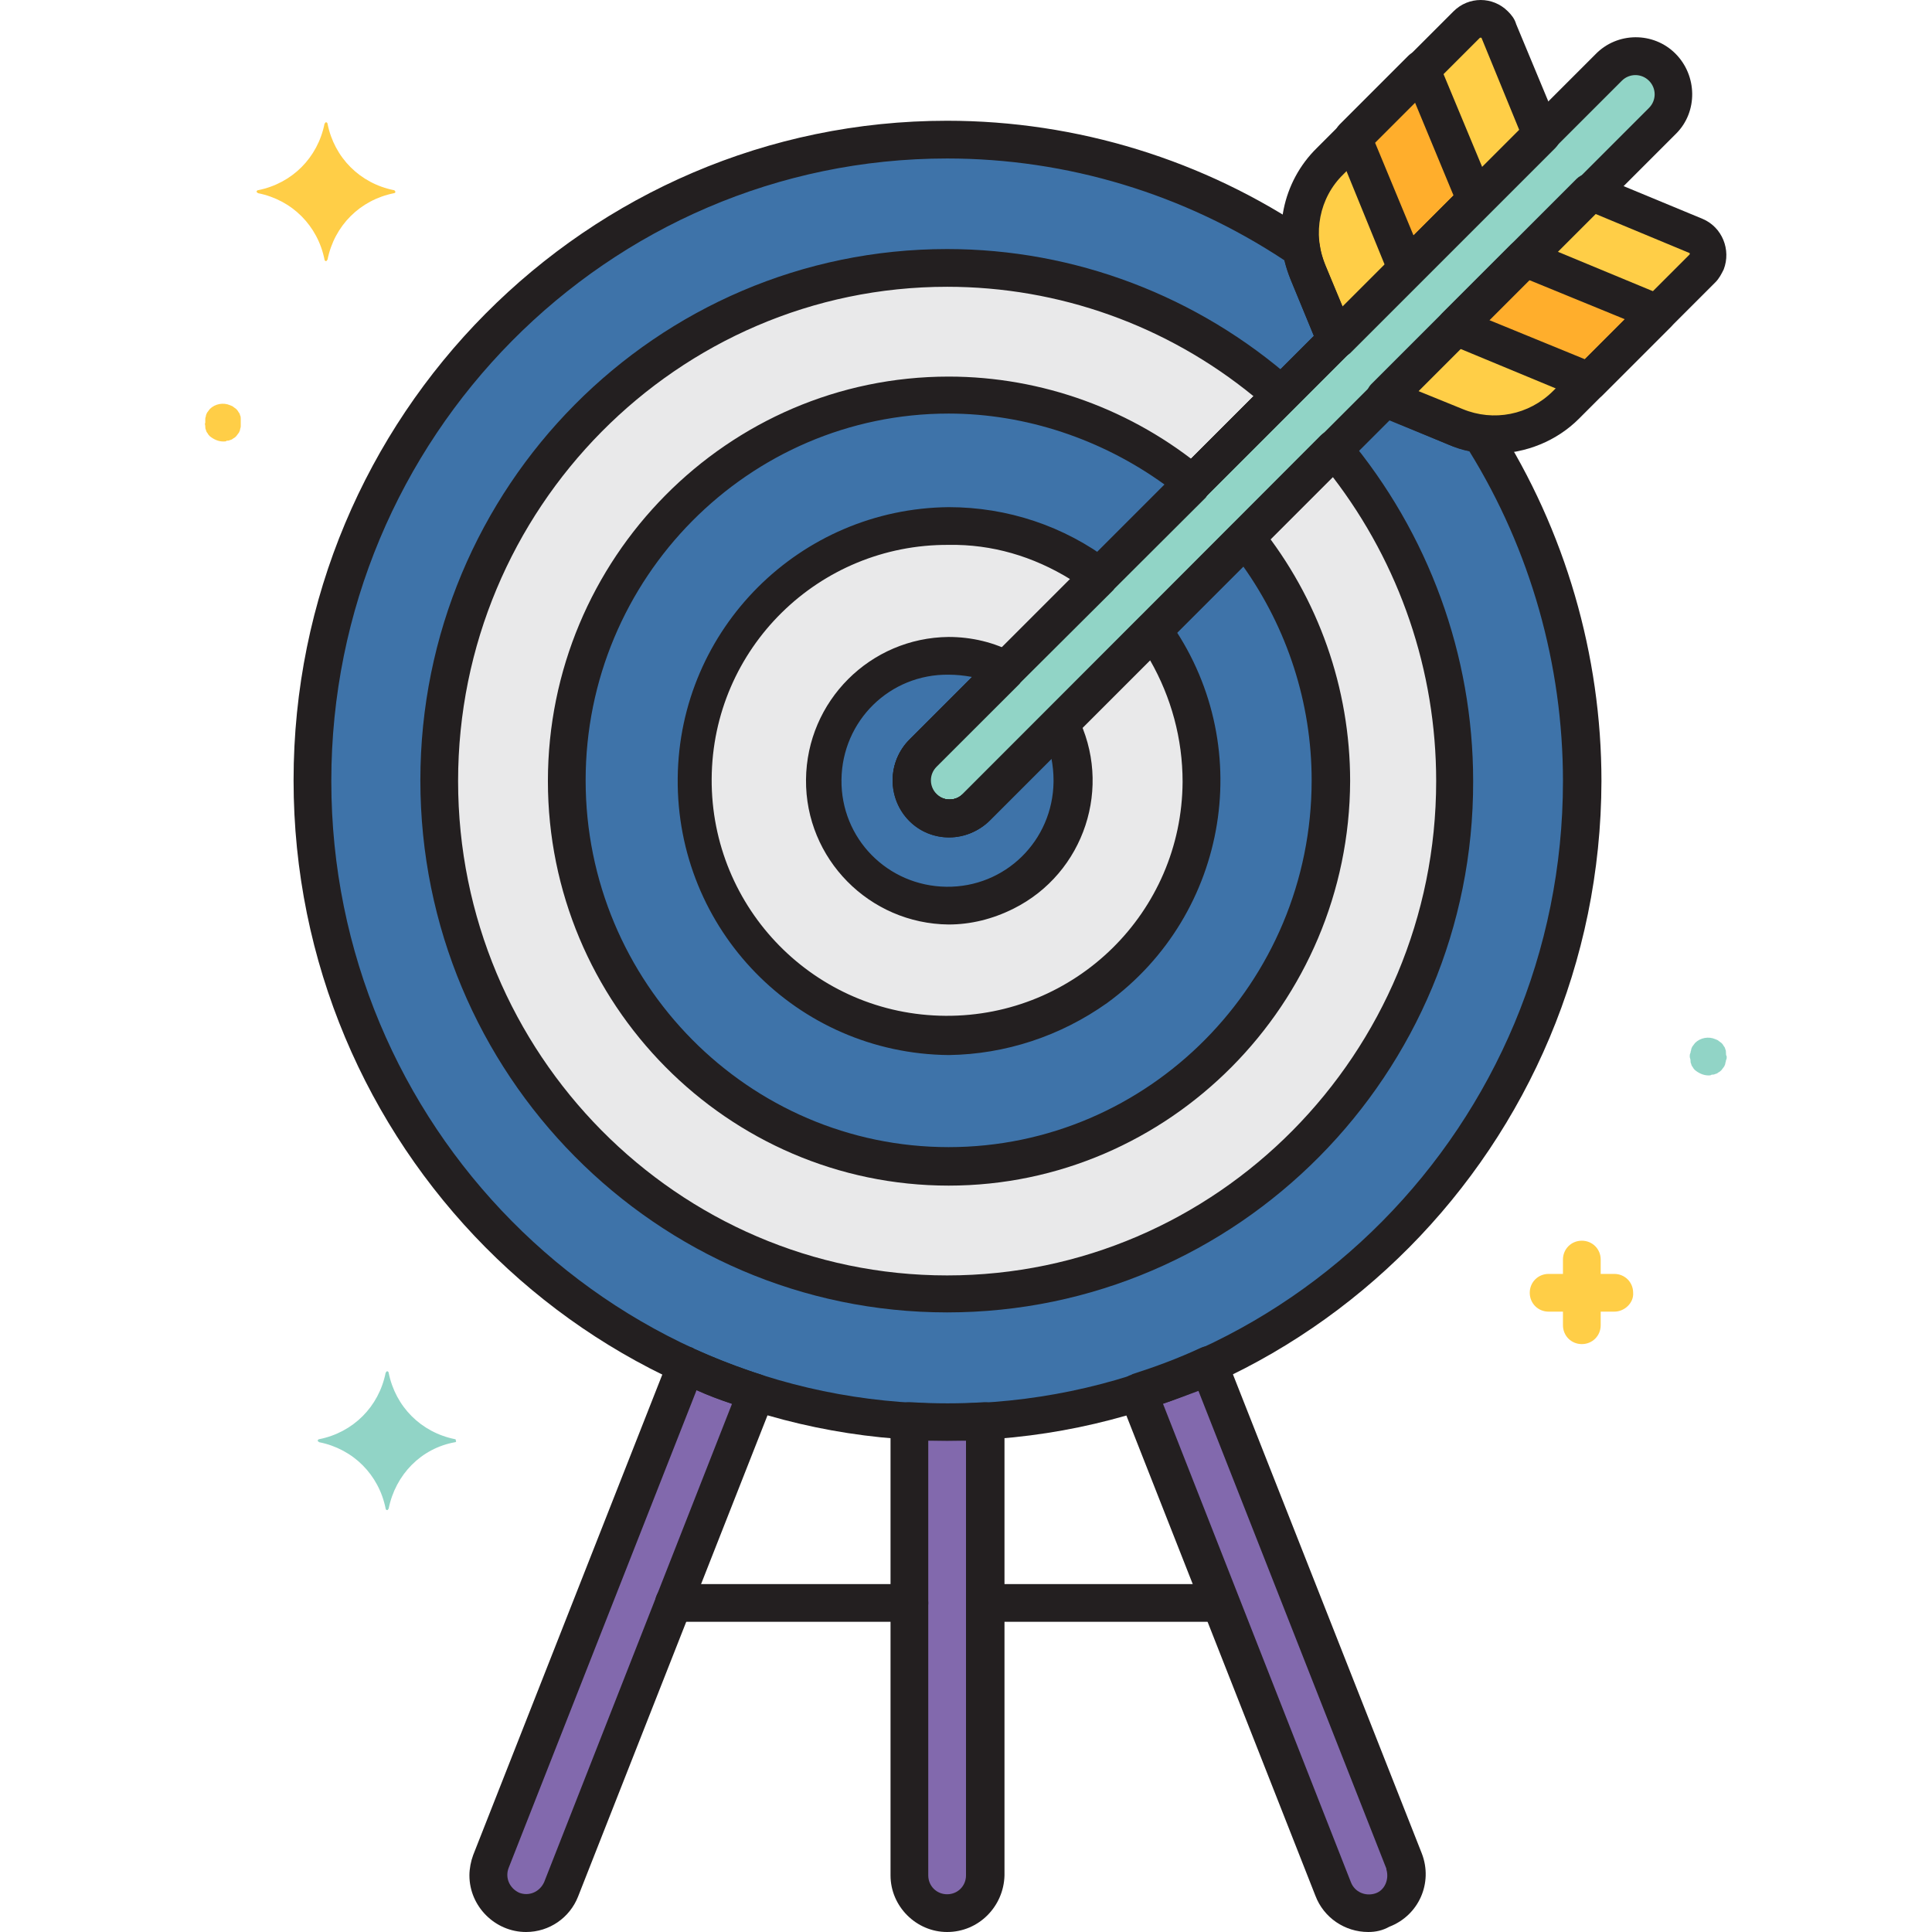
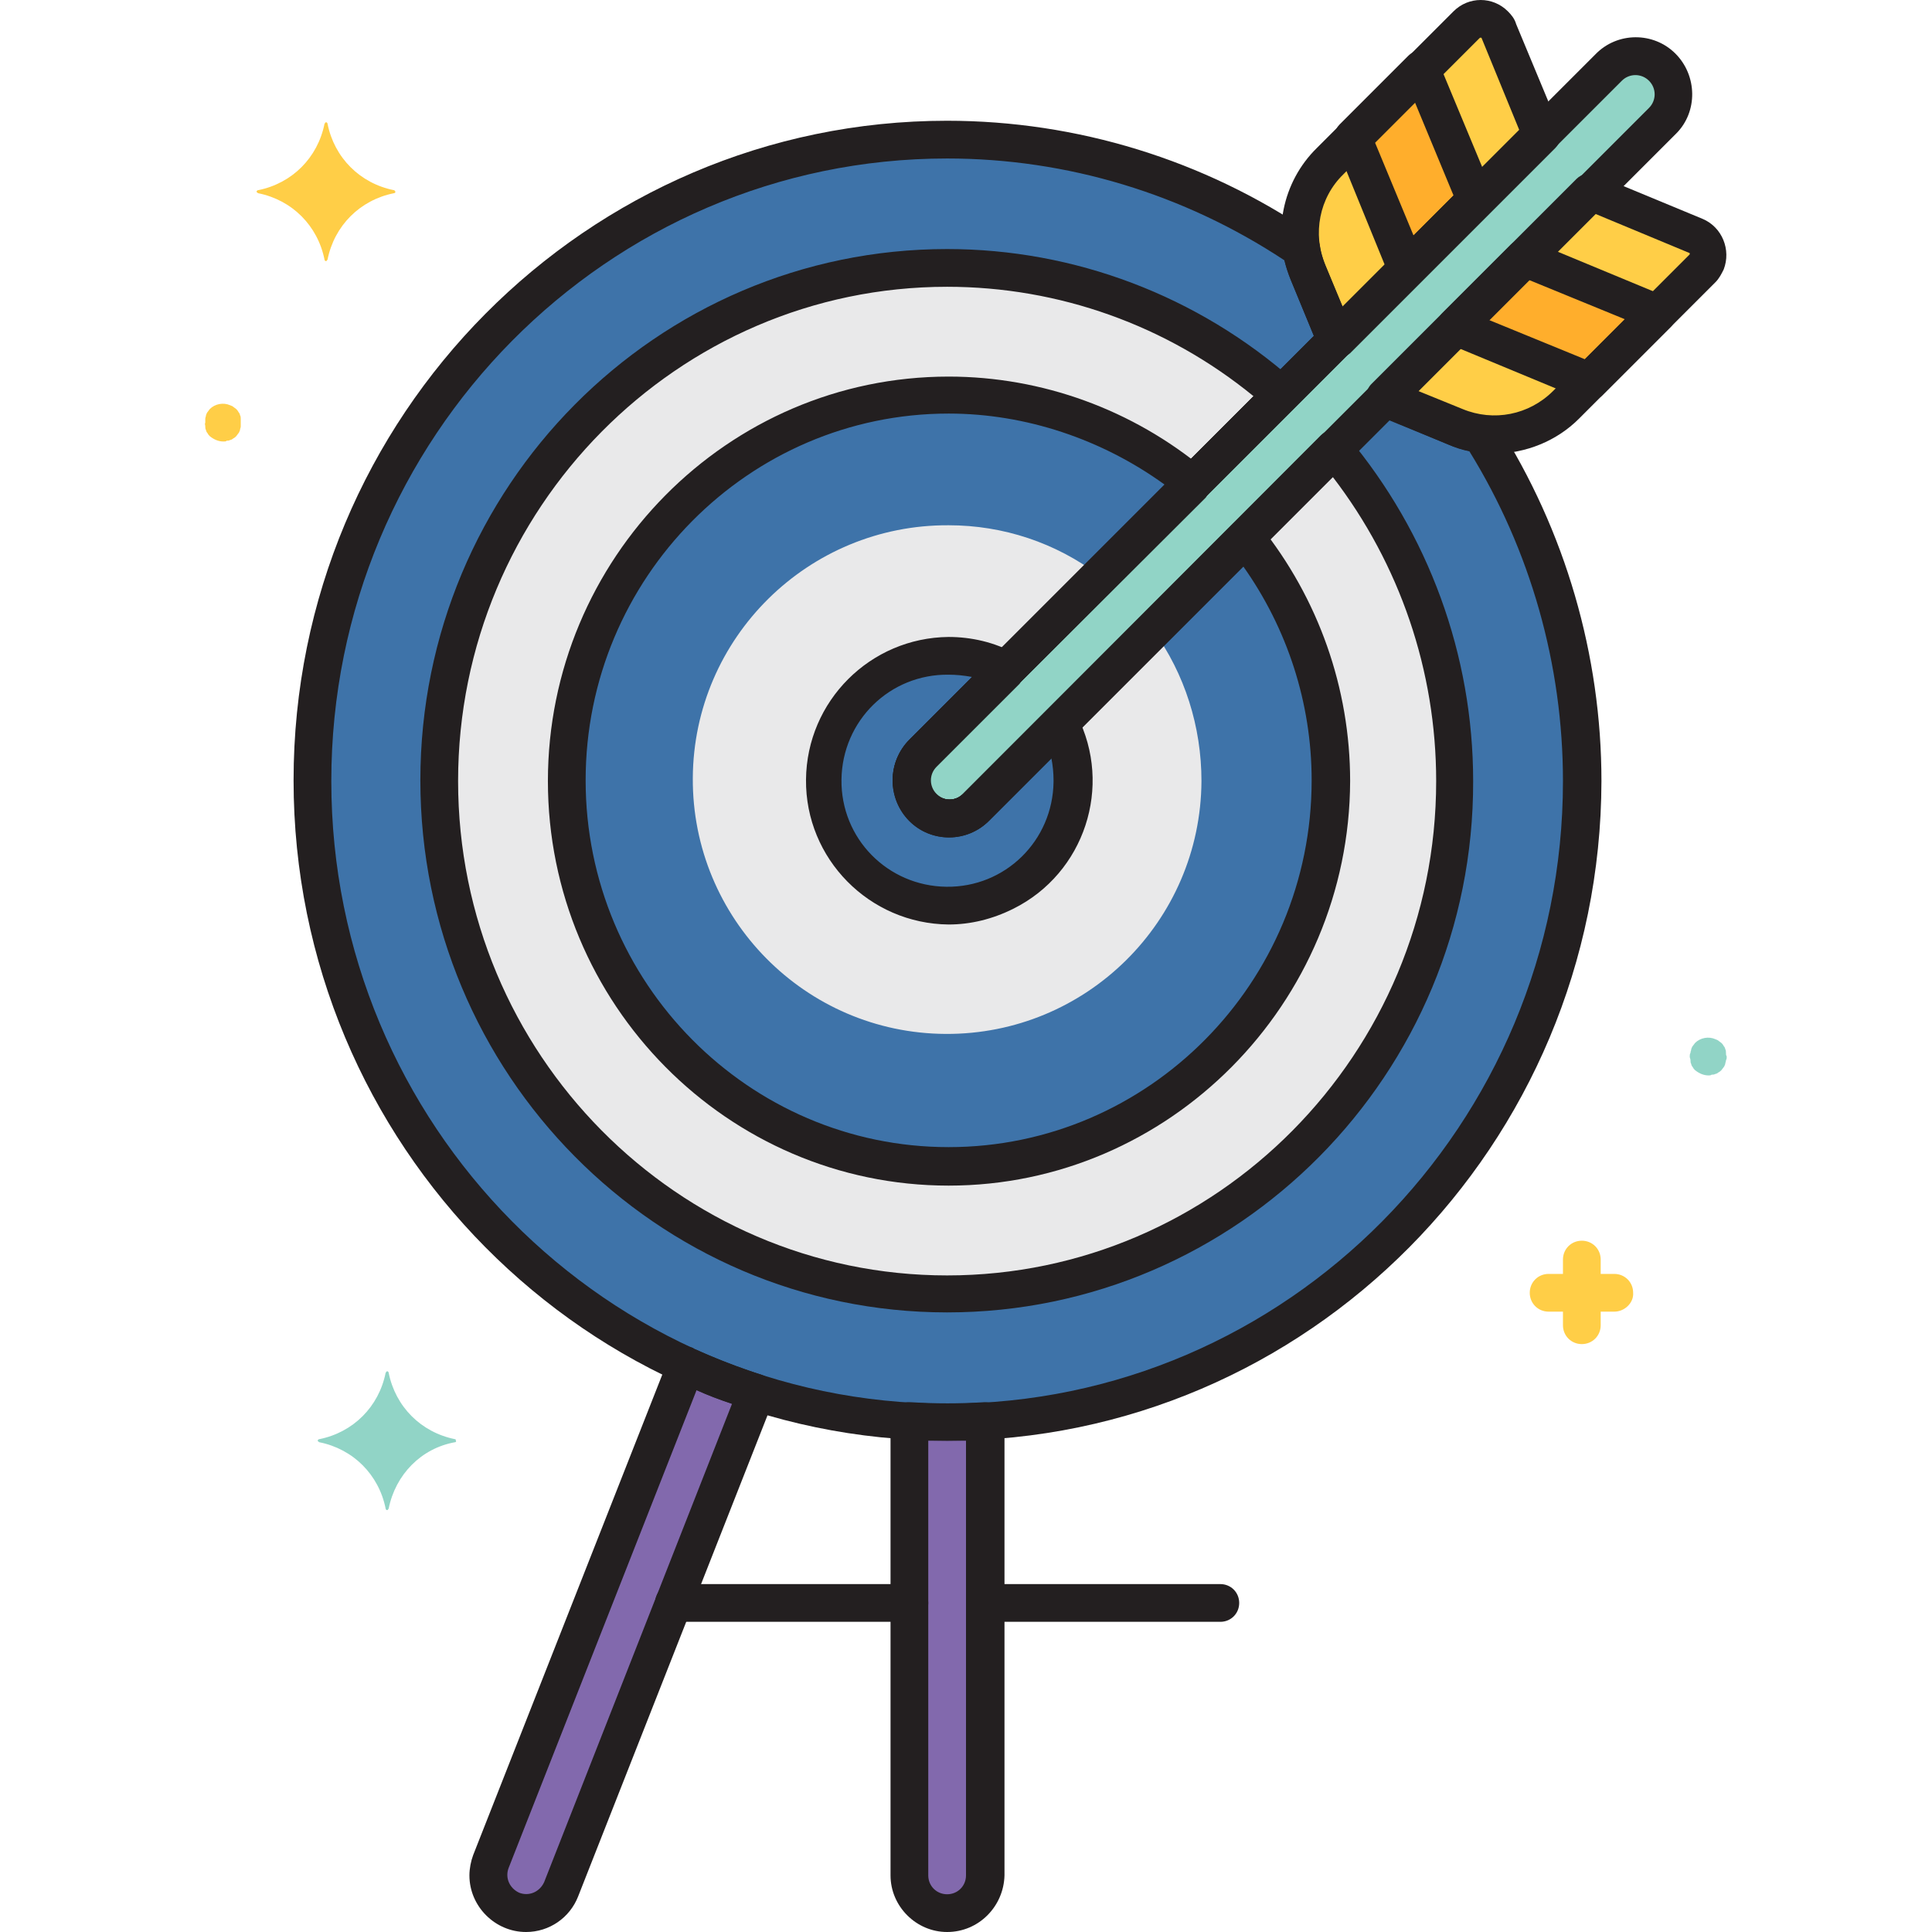
<svg xmlns="http://www.w3.org/2000/svg" width="256" height="256">
  <g>
    <title>background</title>
    <rect fill="none" id="canvas_background" height="402" width="582" y="-1" x="-1" />
  </g>
  <g>
    <title>Layer 1</title>
    <path fill="#ffce47" id="svg_1" d="m224.7,31.3l-14,-5.8l-27.2,27.2l9.3,3.9c5,2.1 10.9,0.9 14.7,-2.9l18.1,-18.1c1,-1 1,-2.7 0,-3.7c-0.3,-0.2 -0.5,-0.4 -0.9,-0.6z" class="st0" />
    <path fill="#ffce47" id="svg_2" d="m177,45l27.2,-27.2l-5.7,-13.7c-0.6,-1.3 -2.1,-2 -3.4,-1.4c-0.3,0.1 -0.6,0.3 -0.8,0.6l-18.1,18.1c-3.9,3.9 -5,9.7 -2.9,14.7l3.7,8.9z" class="st0" />
    <polygon fill="#ffae2c" id="svg_3" points="192.9,43.3 210.6,50.6 219.7,41.5 202.1,34.2  " class="st1" />
    <polygon fill="#ffae2c" id="svg_4" points="195.6,26.5 188.4,9.1 179.3,18.3 186.4,35.6  " class="st1" />
    <path fill="#91d4c6" id="svg_5" d="m122.2,106.9c-2,-2 -2,-5.1 0,-7.1l90.9,-90.8c2,-1.9 5.1,-1.9 7.1,0.1c1.9,2 1.9,5.1 0,7l-90.9,90.9c-2,1.9 -5.1,1.9 -7.1,-0.1z" class="st2" />
    <path fill="#3e73a9" id="svg_6" d="m192.8,56.6l-9.3,-3.9l0,0l-54.2,54.2c-2,1.9 -5.1,1.9 -7.1,-0.1c-1.9,-2 -1.9,-5.1 0,-7l54.8,-54.8l0,0l-3.7,-9c-0.4,-1 -0.7,-2 -0.9,-3.1c-13.8,-9.4 -30.2,-14.5 -46.9,-14.5c-46.4,0 -84.1,38 -84.1,85s37.6,85 84.1,85s84.1,-38 84.1,-85c0,-16.3 -4.6,-32.3 -13.4,-46c-1.1,-0.1 -2.3,-0.4 -3.4,-0.8z" class="st3" />
    <path fill="#e9e9ea" id="svg_7" d="m176.8,59.5l-47.5,47.5c-2,1.9 -5.1,1.9 -7.1,-0.1c-1.9,-2 -1.9,-5.1 0,-7l47.6,-47.6c-12.2,-10.8 -27.9,-16.8 -44.2,-16.8c-37.1,0 -67.3,30.4 -67.3,68s30.1,68 67.3,68s67.3,-30.4 67.3,-68c-0.1,-16.1 -5.8,-31.7 -16.1,-44z" class="st4" />
    <path fill="#3e73a9" id="svg_8" d="m122.2,106.9c-2,-2 -2,-5.1 0,-7.1l35.7,-35.7c-9,-7.6 -20.5,-11.8 -32.3,-11.8c-27.9,0 -50.6,22.9 -50.6,51.1s22.7,51.1 50.6,51.1s50.6,-22.9 50.6,-51.1c0,-11.7 -4,-23.1 -11.3,-32.2l-35.7,35.7c-1.9,2 -5,2 -7,0c0,0 0,0 0,0z" class="st3" />
    <path fill="#e9e9ea" id="svg_9" d="m122.2,106.9c-2,-2 -2,-5.1 0,-7.1l23.5,-23.5c-5.8,-4.4 -12.8,-6.7 -20,-6.7c-18.6,-0.1 -33.8,14.9 -33.9,33.5c-0.1,18.6 14.9,33.8 33.5,33.9c18.6,0.1 33.8,-14.9 33.9,-33.5c0,-7.2 -2.2,-14.2 -6.4,-20l-23.4,23.4c-2.1,2 -5.2,2 -7.2,0z" class="st4" />
    <path fill="#3e73a9" id="svg_10" d="m122.2,106.9c-2,-2 -2,-5.1 0,-7.1l11,-11c-2.3,-1.2 -4.9,-1.9 -7.6,-1.9c-9.1,-0.1 -16.6,7.3 -16.6,16.4c-0.1,9.1 7.3,16.6 16.4,16.6s16.6,-7.3 16.6,-16.4c0,-2.6 -0.6,-5.2 -1.8,-7.6l-11,11c-1.9,2 -5,2 -7,0z" class="st3" />
-     <path fill="#8269ad" id="svg_11" d="m160.1,180.9c-3,1.4 -6.2,2.6 -9.4,3.6l25.9,65.8c1,2.6 3.9,3.9 6.5,2.9c2.6,-1 3.9,-3.9 2.9,-6.5c0,0 0,-0.1 0,-0.1l-25.9,-65.7z" class="st5" />
    <path fill="#8269ad" id="svg_12" d="m90.9,180.9l-25.9,65.8c-1,2.6 0.2,5.5 2.8,6.5c2.6,1 5.5,-0.2 6.5,-2.8c0,0 0,-0.1 0,-0.1l25.9,-65.8c-3.1,-1 -6.2,-2.2 -9.3,-3.6z" class="st5" />
    <path fill="#8269ad" id="svg_13" d="m120.5,188.3l0,60.2c0,2.8 2.2,5 5,5s5,-2.2 5,-5l0,-60.2c-3.3,0.2 -6.7,0.2 -10,0z" class="st5" />
    <path fill="#91d4c6" id="svg_14" d="m60.3,190.7c-4.5,-0.9 -7.9,-4.3 -8.8,-8.8c0,-0.1 -0.1,-0.2 -0.2,-0.2c-0.1,0 -0.1,0.1 -0.2,0.2c-0.9,4.5 -4.3,7.9 -8.8,8.8c-0.1,0 -0.2,0.1 -0.2,0.2c0,0.1 0.1,0.1 0.2,0.2c4.5,0.9 7.9,4.3 8.8,8.8c0,0.1 0.1,0.2 0.2,0.2c0.1,0 0.1,-0.1 0.2,-0.2c0.9,-4.5 4.3,-8 8.8,-8.8c0.1,0 0.2,-0.1 0.1,-0.2c0,-0.1 0,-0.2 -0.1,-0.2z" class="st6" />
    <path fill="#ffce47" id="svg_15" d="m52.2,25.2c-4.5,-0.9 -7.9,-4.3 -8.8,-8.8c0,-0.1 -0.1,-0.2 -0.2,-0.2c-0.1,0 -0.1,0.1 -0.2,0.2c-0.9,4.5 -4.3,7.9 -8.8,8.8c-0.1,0 -0.2,0.1 -0.2,0.2c0,0.1 0.1,0.1 0.2,0.2c4.5,0.9 7.9,4.3 8.8,8.8c0,0.1 0.1,0.2 0.2,0.2c0.1,0 0.1,-0.1 0.2,-0.2c0.9,-4.5 4.3,-7.9 8.8,-8.8c0.1,0 0.2,-0.1 0.2,-0.2c-0.1,-0.1 -0.1,-0.2 -0.2,-0.2z" class="st1" />
    <path fill="#ffce47" id="svg_16" d="m213.9,173.8l-8.7,0c-1.4,0 -2.5,-1.1 -2.5,-2.5c0,-1.4 1.1,-2.5 2.5,-2.5l8.7,0c1.4,0 2.5,1.1 2.5,2.5c0.1,1.3 -1.1,2.5 -2.5,2.5z" class="st3" />
    <path fill="#ffce47" id="svg_17" d="m209.6,178.1c-1.4,0 -2.5,-1.1 -2.5,-2.5l0,-8.7c0,-1.4 1.1,-2.5 2.5,-2.5c1.4,0 2.5,1.1 2.5,2.5l0,8.7c0,1.4 -1.1,2.5 -2.5,2.5l0,0z" class="st3" />
    <path fill="#ffce47" id="svg_18" d="m29.6,58.5c-0.7,0 -1.3,-0.3 -1.8,-0.7c-0.1,-0.1 -0.2,-0.2 -0.3,-0.4c-0.1,-0.1 -0.2,-0.3 -0.2,-0.4c-0.1,-0.2 -0.1,-0.3 -0.1,-0.5c0,-0.2 -0.1,-0.3 0,-0.5c0,-0.2 0,-0.3 0,-0.5c0,-0.2 0.1,-0.3 0.1,-0.5c0.1,-0.2 0.1,-0.3 0.2,-0.4c0.1,-0.1 0.2,-0.3 0.3,-0.4c0.7,-0.7 1.8,-0.9 2.7,-0.5c0.2,0.1 0.3,0.1 0.4,0.2c0.1,0.1 0.3,0.2 0.4,0.3c0.1,0.1 0.2,0.2 0.3,0.4c0.1,0.1 0.2,0.3 0.2,0.4c0.1,0.2 0.1,0.3 0.1,0.5c0,0.2 0,0.3 0,0.5c0,0.2 0,0.3 0,0.5c0,0.2 -0.1,0.3 -0.1,0.5c-0.1,0.2 -0.1,0.3 -0.2,0.4c-0.1,0.1 -0.2,0.3 -0.3,0.4c-0.1,0.1 -0.2,0.2 -0.4,0.3c-0.1,0.1 -0.3,0.2 -0.4,0.2c-0.2,0.1 -0.3,0.1 -0.5,0.1c0,0.1 -0.2,0.1 -0.4,0.1z" class="st7" />
    <path fill="#91d4c6" id="svg_19" d="m226.4,142.5c-0.7,0 -1.3,-0.3 -1.8,-0.7c-0.1,-0.1 -0.2,-0.2 -0.3,-0.4c-0.1,-0.1 -0.2,-0.3 -0.2,-0.4c-0.1,-0.2 -0.1,-0.3 -0.1,-0.5c0,-0.2 -0.1,-0.3 -0.1,-0.5c0,-0.2 0,-0.3 0.1,-0.5c0,-0.2 0.1,-0.3 0.1,-0.5c0.1,-0.2 0.1,-0.3 0.2,-0.4c0.1,-0.1 0.2,-0.3 0.3,-0.4c0.7,-0.7 1.8,-0.9 2.7,-0.5c0.2,0.1 0.3,0.1 0.4,0.2c0.1,0.1 0.3,0.2 0.4,0.3c0.1,0.1 0.2,0.2 0.3,0.4c0.1,0.1 0.2,0.3 0.2,0.4c0.1,0.2 0.1,0.3 0.1,0.5c0,0.2 0,0.3 0.1,0.5c0,0.2 0,0.3 -0.1,0.5c0,0.2 -0.1,0.3 -0.1,0.5c-0.1,0.2 -0.1,0.3 -0.2,0.4c-0.1,0.1 -0.2,0.3 -0.3,0.4c-0.1,0.1 -0.2,0.2 -0.4,0.3c-0.1,0.1 -0.3,0.2 -0.4,0.2c-0.2,0.1 -0.3,0.1 -0.5,0.1c-0.1,0.1 -0.3,0.1 -0.4,0.1z" class="st7" />
-     <path fill="#231f20" id="svg_20" d="m181.3,256c-3.1,0 -5.9,-1.9 -7,-4.8l-25.9,-65.8c-0.5,-1.3 0.1,-2.7 1.4,-3.2c0.1,0 0.1,0 0.2,-0.1c3.1,-1 6.1,-2.1 9.1,-3.5c1.3,-0.6 2.7,0 3.3,1.2c0,0 0,0.1 0.1,0.1l25.9,65.7c1.5,3.9 -0.4,8.2 -4.3,9.7c-0.9,0.5 -1.8,0.7 -2.8,0.7zm-27.2,-70l24.9,63.4c0.5,1.3 1.9,1.9 3.2,1.5s1.9,-1.9 1.5,-3.2c0,0 0,0 0,-0.1l-24.9,-63.3c-1.6,0.6 -3.2,1.2 -4.7,1.7l0,0z" class="st8" />
    <path fill="#231f20" id="svg_21" d="m69.7,256c-4.1,0 -7.5,-3.4 -7.5,-7.5c0,-0.9 0.2,-1.9 0.5,-2.7l25.9,-65.8c0.5,-1.3 2,-1.9 3.2,-1.4c0,0 0.1,0 0.1,0.1c2.9,1.3 6,2.5 9.1,3.5c1.3,0.4 2,1.8 1.6,3.1c0,0.1 0,0.1 -0.1,0.2l-25.9,65.8c-1.1,2.8 -3.8,4.7 -6.9,4.7zm22.6,-71.8l-24.9,63.3c-0.5,1.3 0.1,2.7 1.4,3.3c1.3,0.5 2.7,-0.1 3.3,-1.4l24.9,-63.4c-1.6,-0.5 -3.2,-1.1 -4.7,-1.8l0,0z" class="st8" />
    <path fill="#231f20" id="svg_22" d="m125.5,256c-4.1,0 -7.5,-3.4 -7.5,-7.5l0,-60.2c0,-1.4 1.1,-2.5 2.5,-2.5c0.1,0 0.1,0 0.2,0c3.2,0.2 6.5,0.2 9.7,0c0.7,0 1.4,0.2 1.9,0.7c0.5,0.5 0.8,1.1 0.8,1.8l0,60.2c-0.1,4.1 -3.4,7.5 -7.6,7.5zm-2.5,-65.1l0,57.6c0,1.4 1.1,2.5 2.5,2.5s2.5,-1.1 2.5,-2.5l0,-57.6c-1.7,0 -3.3,0 -5,0z" class="st8" />
    <path fill="#231f20" id="svg_23" d="m120.5,214.9l-31.2,0c-1.4,0 -2.5,-1.1 -2.5,-2.5s1.1,-2.5 2.5,-2.5l31.2,0c1.4,0 2.5,1.1 2.5,2.5s-1.1,2.5 -2.5,2.5z" class="st8" />
    <path fill="#231f20" id="svg_24" d="m161.7,214.9l-31.2,0c-1.4,0 -2.5,-1.1 -2.5,-2.5s1.1,-2.5 2.5,-2.5l31.2,0c1.4,0 2.5,1.1 2.5,2.5s-1.1,2.5 -2.5,2.5l0,0z" class="st8" />
    <path fill="#231f20" id="svg_25" d="m198,60.1c-2.1,0 -4.2,-0.4 -6.1,-1.2l-9.3,-3.9c-1.3,-0.5 -1.9,-2 -1.4,-3.3c0.1,-0.3 0.3,-0.6 0.5,-0.8l27.2,-27.2c0.7,-0.7 1.8,-0.9 2.7,-0.5l14,5.8c2.6,1.1 3.8,4.1 2.8,6.7c-0.3,0.6 -0.6,1.2 -1.1,1.7l-18.1,18.1c-2.9,2.9 -7,4.6 -11.2,4.6zm-10.1,-8.3l5.9,2.4c4.1,1.7 8.8,0.8 12,-2.4l18.1,-18.1c0,0 0,-0.1 0,-0.1c0,0 0,-0.1 -0.1,-0.1l0,0l-12.5,-5.2l-23.4,23.5z" class="st8" />
    <path fill="#231f20" id="svg_26" d="m177,47.5c-1,0 -1.9,-0.6 -2.3,-1.5l-3.7,-9c-2.5,-6 -1.1,-12.9 3.5,-17.4l18.1,-18.1c2,-2 5.2,-2 7.2,0c0.5,0.5 0.9,1 1.1,1.7l5.7,13.7c0.4,0.9 0.2,2 -0.5,2.7l-27.2,27.2c-0.6,0.5 -1.2,0.7 -1.9,0.7zm19.1,-42.5c0,0 -0.1,0 0,0l-18.1,18.1c-3.2,3.1 -4.1,7.9 -2.4,12l2.3,5.5l23.4,-23.4l-5,-12.2c-0.1,0 -0.1,0 -0.2,0l0,0z" class="st8" />
    <path fill="#231f20" id="svg_27" d="m125.8,110.9c-2,0 -3.9,-0.8 -5.3,-2.2l0,0c-2.9,-2.9 -2.9,-7.7 0,-10.6l90.9,-90.9c2.9,-3 7.7,-3 10.6,-0.1s3,7.7 0.1,10.6c0,0 0,0 -0.1,0.1l-90.9,90.9c-1.4,1.4 -3.4,2.2 -5.3,2.2zm-1.8,-5.7c1,1 2.6,1 3.6,0l90.9,-90.9c1,-1 1,-2.6 0,-3.6s-2.6,-1 -3.6,0l-90.9,90.9c-1,1 -1,2.6 0,3.6z" class="st8" />
    <path fill="#231f20" id="svg_28" d="m210.6,53.1c-0.3,0 -0.7,-0.1 -1,-0.2l-17.6,-7.3c-1.3,-0.5 -1.9,-2 -1.4,-3.3c0.1,-0.3 0.3,-0.6 0.5,-0.8l9.1,-9.1c0.7,-0.7 1.8,-0.9 2.7,-0.5l17.6,7.3c1.3,0.5 1.9,2 1.4,3.3c-0.1,0.3 -0.3,0.6 -0.5,0.8l-9.1,9.1c-0.4,0.4 -1.1,0.7 -1.7,0.7zm-13.3,-10.7l12.7,5.2l5.3,-5.3l-12.7,-5.2l-5.3,5.3z" class="st8" />
-     <path fill="#231f20" id="svg_29" d="m186.4,38.1c-1,0 -1.9,-0.6 -2.3,-1.5l-7.1,-17.4c-0.4,-0.9 -0.2,-2 0.5,-2.7l9.1,-9.1c1,-1 2.6,-1 3.5,0c0.2,0.2 0.4,0.5 0.5,0.8l7.2,17.3c0.4,0.9 0.2,2 -0.5,2.7l-9.1,9.1c-0.5,0.5 -1.1,0.8 -1.8,0.8zm-4.2,-19.2l5.1,12.3l5.3,-5.3l-5.1,-12.3l-5.3,5.3z" class="st8" />
+     <path fill="#231f20" id="svg_29" d="m186.4,38.1c-1,0 -1.9,-0.6 -2.3,-1.5l-7.1,-17.4c-0.4,-0.9 -0.2,-2 0.5,-2.7l9.1,-9.1c1,-1 2.6,-1 3.5,0c0.2,0.2 0.4,0.5 0.5,0.8l7.2,17.3c0.4,0.9 0.2,2 -0.5,2.7l-9.1,9.1c-0.5,0.5 -1.1,0.8 -1.8,0.8m-4.2,-19.2l5.1,12.3l5.3,-5.3l-5.1,-12.3l-5.3,5.3z" class="st8" />
    <path fill="#231f20" id="svg_30" d="m125.5,190.9c-47.7,0 -86.6,-39.2 -86.6,-87.5s38.9,-87.4 86.6,-87.4c17.2,0 34.1,5.2 48.3,14.9c0.6,0.4 1,1 1.1,1.7c0.1,0.9 0.4,1.7 0.7,2.5l3.7,9c0.4,0.9 0.2,2 -0.5,2.7l-54.8,54.8c-1,1 -1,2.6 0,3.6s2.6,1 3.6,0l0,0l54.2,-54.2c0.7,-0.7 1.8,-0.9 2.7,-0.5l9.3,3.9l0,0c0.9,0.4 1.8,0.6 2.8,0.7c0.7,0.1 1.4,0.5 1.8,1.1c9,14.1 13.8,30.6 13.8,47.3c-0.1,48.2 -38.9,87.4 -86.7,87.4zm0,-169.9c-45,0 -81.6,37 -81.6,82.5s36.6,82.5 81.6,82.5s81.6,-37 81.6,-82.5c0,-15.4 -4.3,-30.6 -12.4,-43.7c-1,-0.2 -1.9,-0.5 -2.8,-0.9l-7.8,-3.2l-53,53c-2.9,3 -7.7,3 -10.6,0.1s-3,-7.7 -0.1,-10.6c0,0 0,0 0.1,-0.1l53.6,-53.6l-3.1,-7.5c-0.3,-0.8 -0.6,-1.7 -0.8,-2.5c-13.3,-8.8 -28.8,-13.5 -44.7,-13.5l0,0z" class="st8" />
    <path fill="#231f20" id="svg_31" d="m125.5,173.9c-38.5,0 -69.8,-31.6 -69.8,-70.5s31.3,-70.4 69.8,-70.4c16.9,0 33.2,6.2 45.9,17.4c1,0.9 1.1,2.5 0.2,3.5c0,0 -0.1,0.1 -0.1,0.1l-47.5,47.6c-1,1 -1,2.6 0,3.6s2.6,1 3.6,0l0,0l47.4,-47.5c1,-1 2.6,-1 3.5,0c0.1,0.1 0.1,0.1 0.1,0.2c10.7,12.8 16.6,28.9 16.6,45.6c0.1,38.8 -31.2,70.4 -69.7,70.4zm0,-135.9c-35.7,0 -64.8,29.4 -64.8,65.5s29.1,65.5 64.8,65.5s64.8,-29.4 64.8,-65.5c0,-14.6 -4.8,-28.7 -13.7,-40.3l-45.5,45.5c-2.9,3 -7.7,3 -10.6,0.1s-3,-7.7 -0.1,-10.6c0,0 0,0 0.1,-0.1l45.6,-45.6c-11.5,-9.4 -25.8,-14.5 -40.6,-14.5l0,0z" class="st8" />
    <path fill="#231f20" id="svg_32" d="m125.7,157.1c-29.3,0 -53.1,-24.1 -53.1,-53.6s23.8,-53.6 53.1,-53.6c12.4,0 24.4,4.4 33.9,12.3c1.1,0.9 1.2,2.5 0.3,3.5c0,0.1 -0.1,0.1 -0.1,0.2l-35.8,35.7c-1,1 -1,2.6 0,3.6s2.6,1 3.6,0l0,0l35.7,-35.7c0.5,-0.5 1.2,-0.8 1.9,-0.7c0.7,0 1.4,0.4 1.8,0.9c7.7,9.6 11.9,21.5 11.9,33.8c-0.1,29.5 -24,53.6 -53.2,53.6zm0,-102.3c-26.5,0 -48.1,21.8 -48.1,48.6s21.6,48.6 48.1,48.6s48.1,-21.8 48.1,-48.6c0,-10.2 -3.2,-20.1 -9.1,-28.4l-33.6,33.6c-2.9,2.9 -7.7,2.9 -10.6,0l0,0c-2.9,-2.9 -2.9,-7.7 0,-10.6l33.8,-33.8c-8.3,-6 -18.4,-9.4 -28.6,-9.4l0,0z" class="st8" />
-     <path fill="#231f20" id="svg_33" d="m125.7,139.8c-20.1,-0.2 -36.1,-16.6 -35.9,-36.7c0.2,-19.8 16.2,-35.7 35.9,-35.9c7.8,0 15.3,2.5 21.5,7.2c1.1,0.8 1.3,2.4 0.5,3.5c-0.1,0.1 -0.1,0.2 -0.2,0.3l-23.5,23.4c-1,1 -1,2.6 0,3.6s2.6,1 3.6,0l0,0l23.4,-23.4c0.5,-0.5 1.2,-0.8 2,-0.7c0.7,0.1 1.4,0.4 1.8,1c11.8,16.3 8.1,39 -8.1,50.8c-6.2,4.4 -13.5,6.8 -21,6.9l0,0zm0,-67.6c-17.2,-0.1 -31.3,13.7 -31.4,31c-0.1,17.2 13.7,31.3 31,31.4c17.2,0.1 31.3,-13.7 31.4,-31c0,-5.7 -1.5,-11.2 -4.3,-16.1l-21.2,21.2c-2.9,2.9 -7.7,2.9 -10.6,0l0,0c-2.9,-2.9 -2.9,-7.7 0,-10.6l21.3,-21.3c-5,-3.1 -10.5,-4.7 -16.2,-4.6z" class="st8" />
    <path fill="#231f20" id="svg_34" d="m125.7,122.5c-10.5,-0.1 -19,-8.7 -18.9,-19.2c0.1,-10.4 8.5,-18.8 18.9,-18.9c3,0 6.1,0.7 8.8,2.2c1.2,0.6 1.7,2.2 1,3.4c-0.1,0.2 -0.3,0.4 -0.4,0.6l-11,11c-1,1 -1,2.6 0,3.6s2.6,1 3.6,0l0,0l11,-11c1,-1 2.6,-1 3.5,0c0.2,0.2 0.3,0.4 0.5,0.6c4.8,9.4 1,20.9 -8.4,25.6c-2.8,1.4 -5.7,2.1 -8.6,2.1zm0,-33.1c-7.8,-0.1 -14.1,6.1 -14.2,13.9s6.1,14.1 13.9,14.2s14.1,-6.1 14.2,-13.9c0,-0.1 0,-0.1 0,-0.2c0,-1 -0.1,-2 -0.3,-3l-8.2,8.2c-2.9,2.9 -7.7,2.9 -10.6,0l0,0c-2.9,-2.9 -2.9,-7.7 0,-10.6l8.3,-8.3c-1.1,-0.2 -2.1,-0.3 -3.1,-0.3l0,0z" class="st8" />
  </g>
</svg>